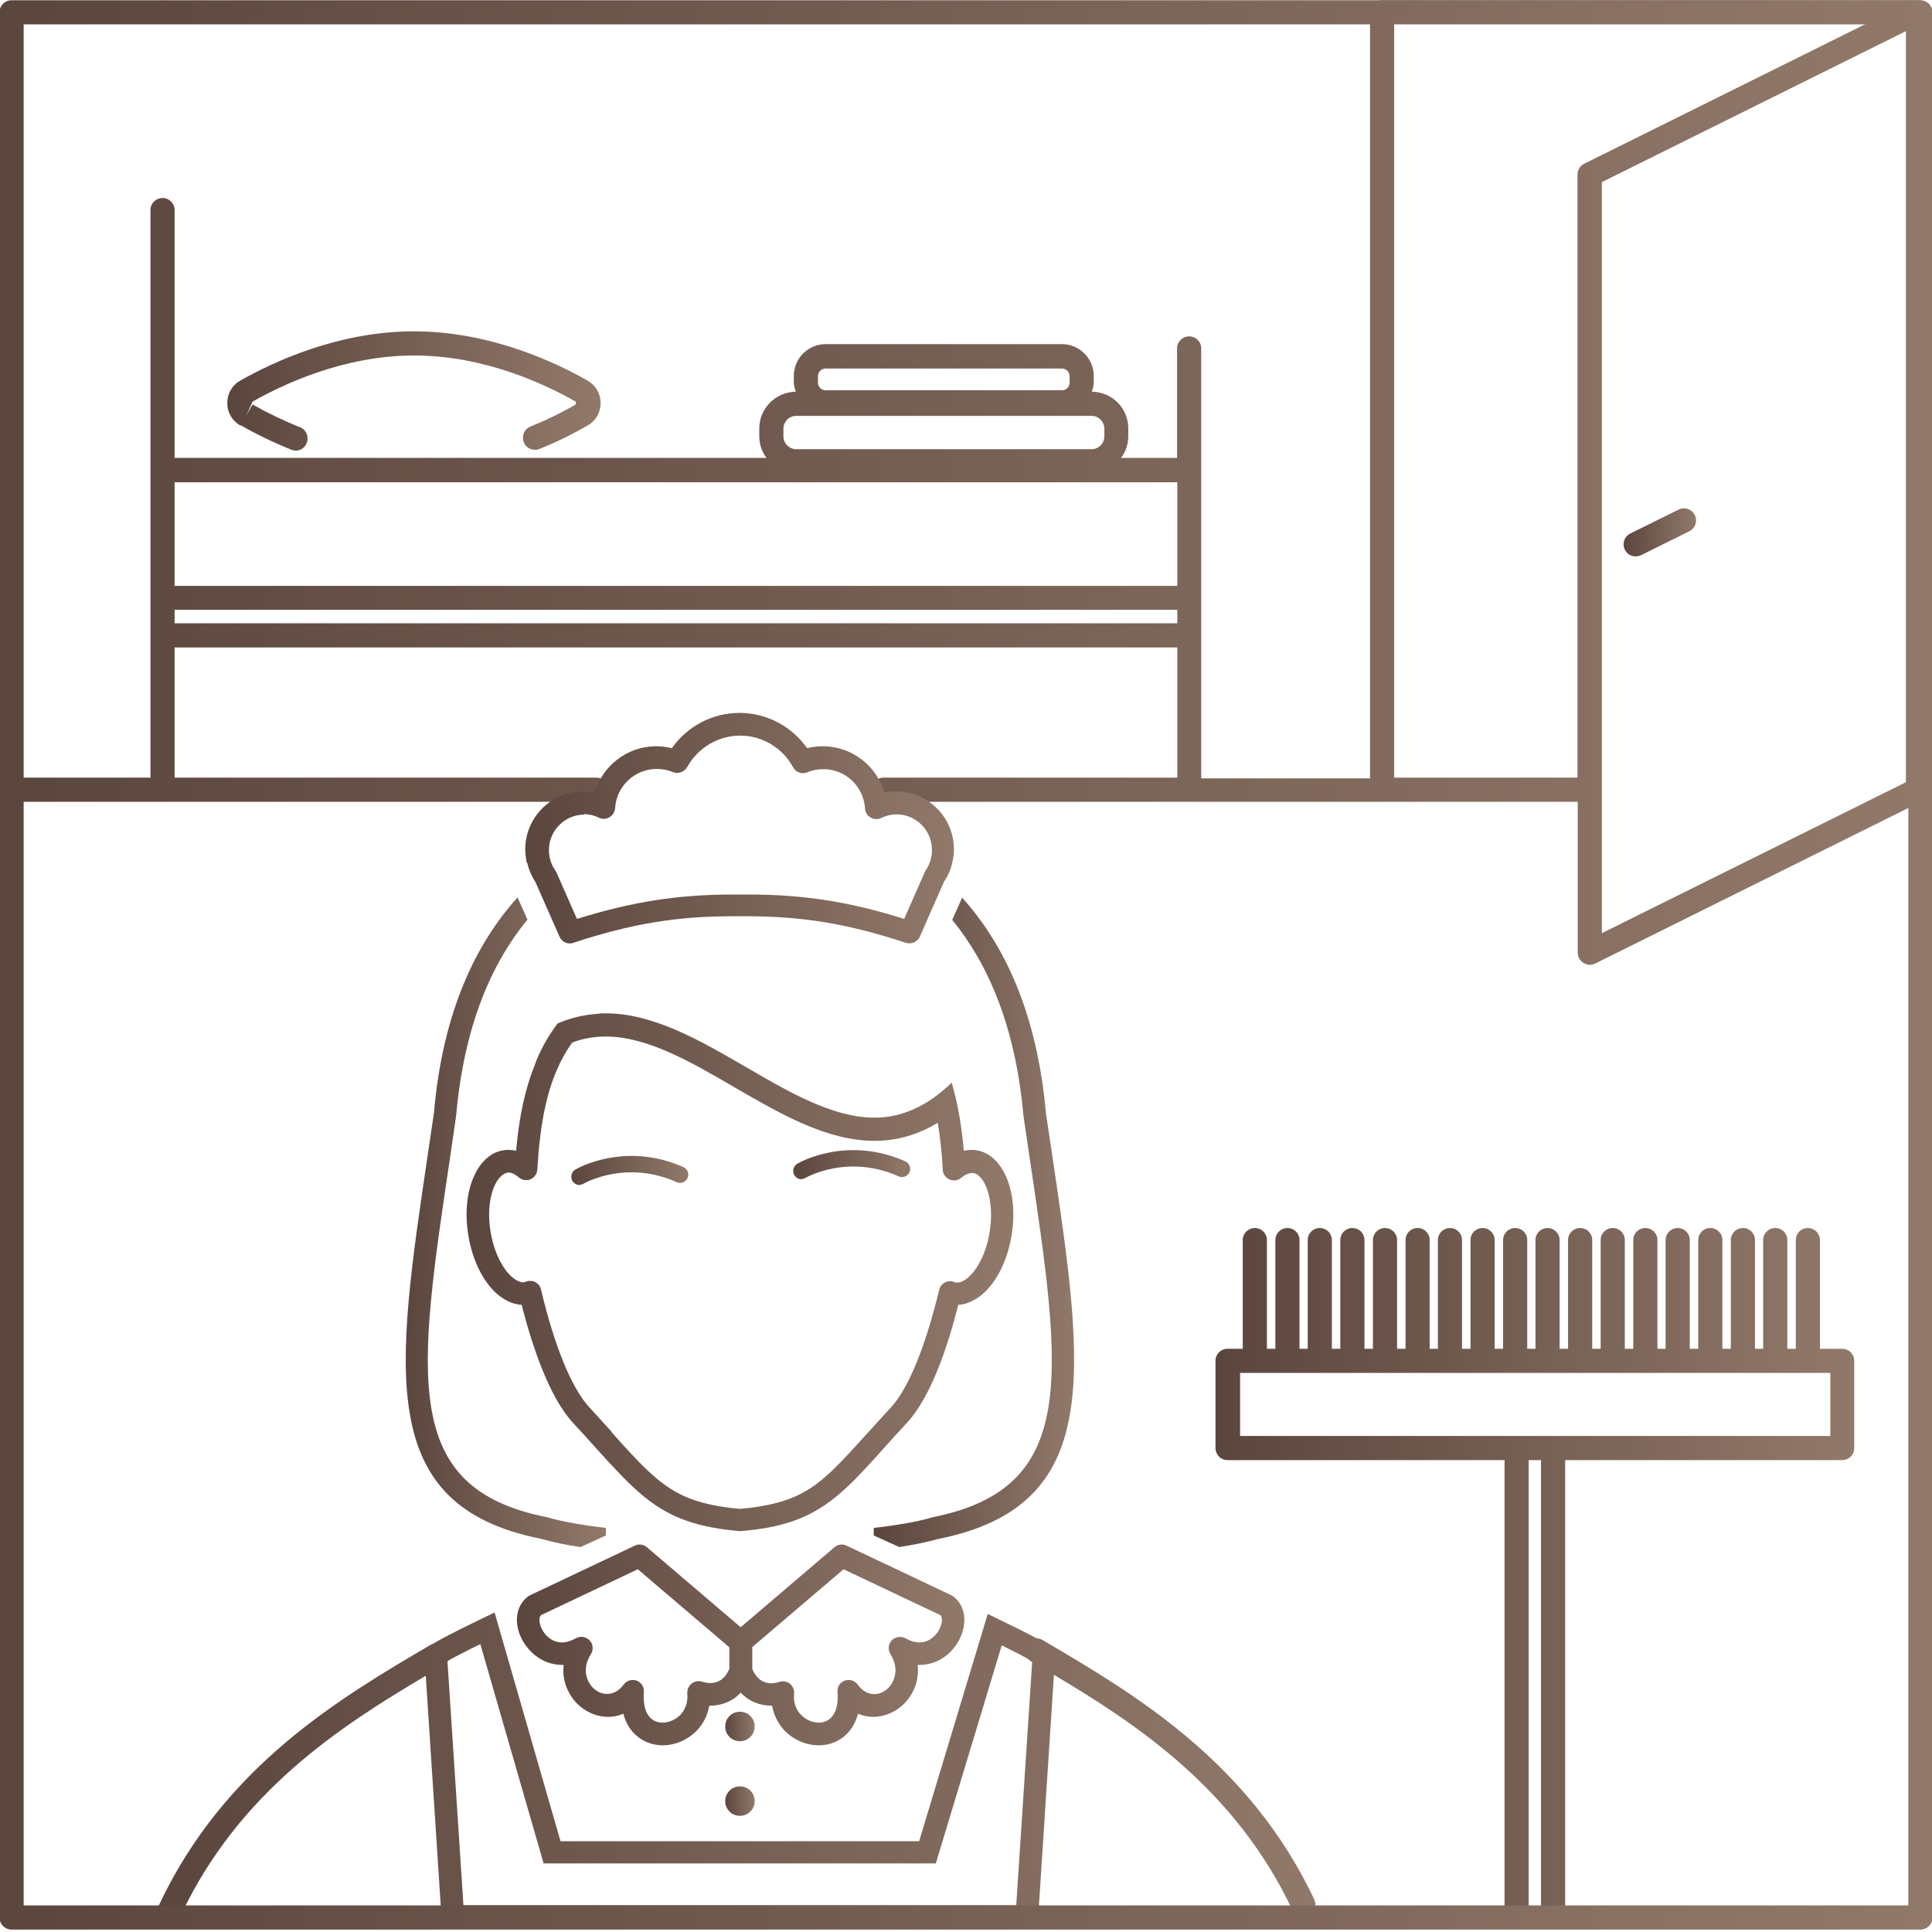
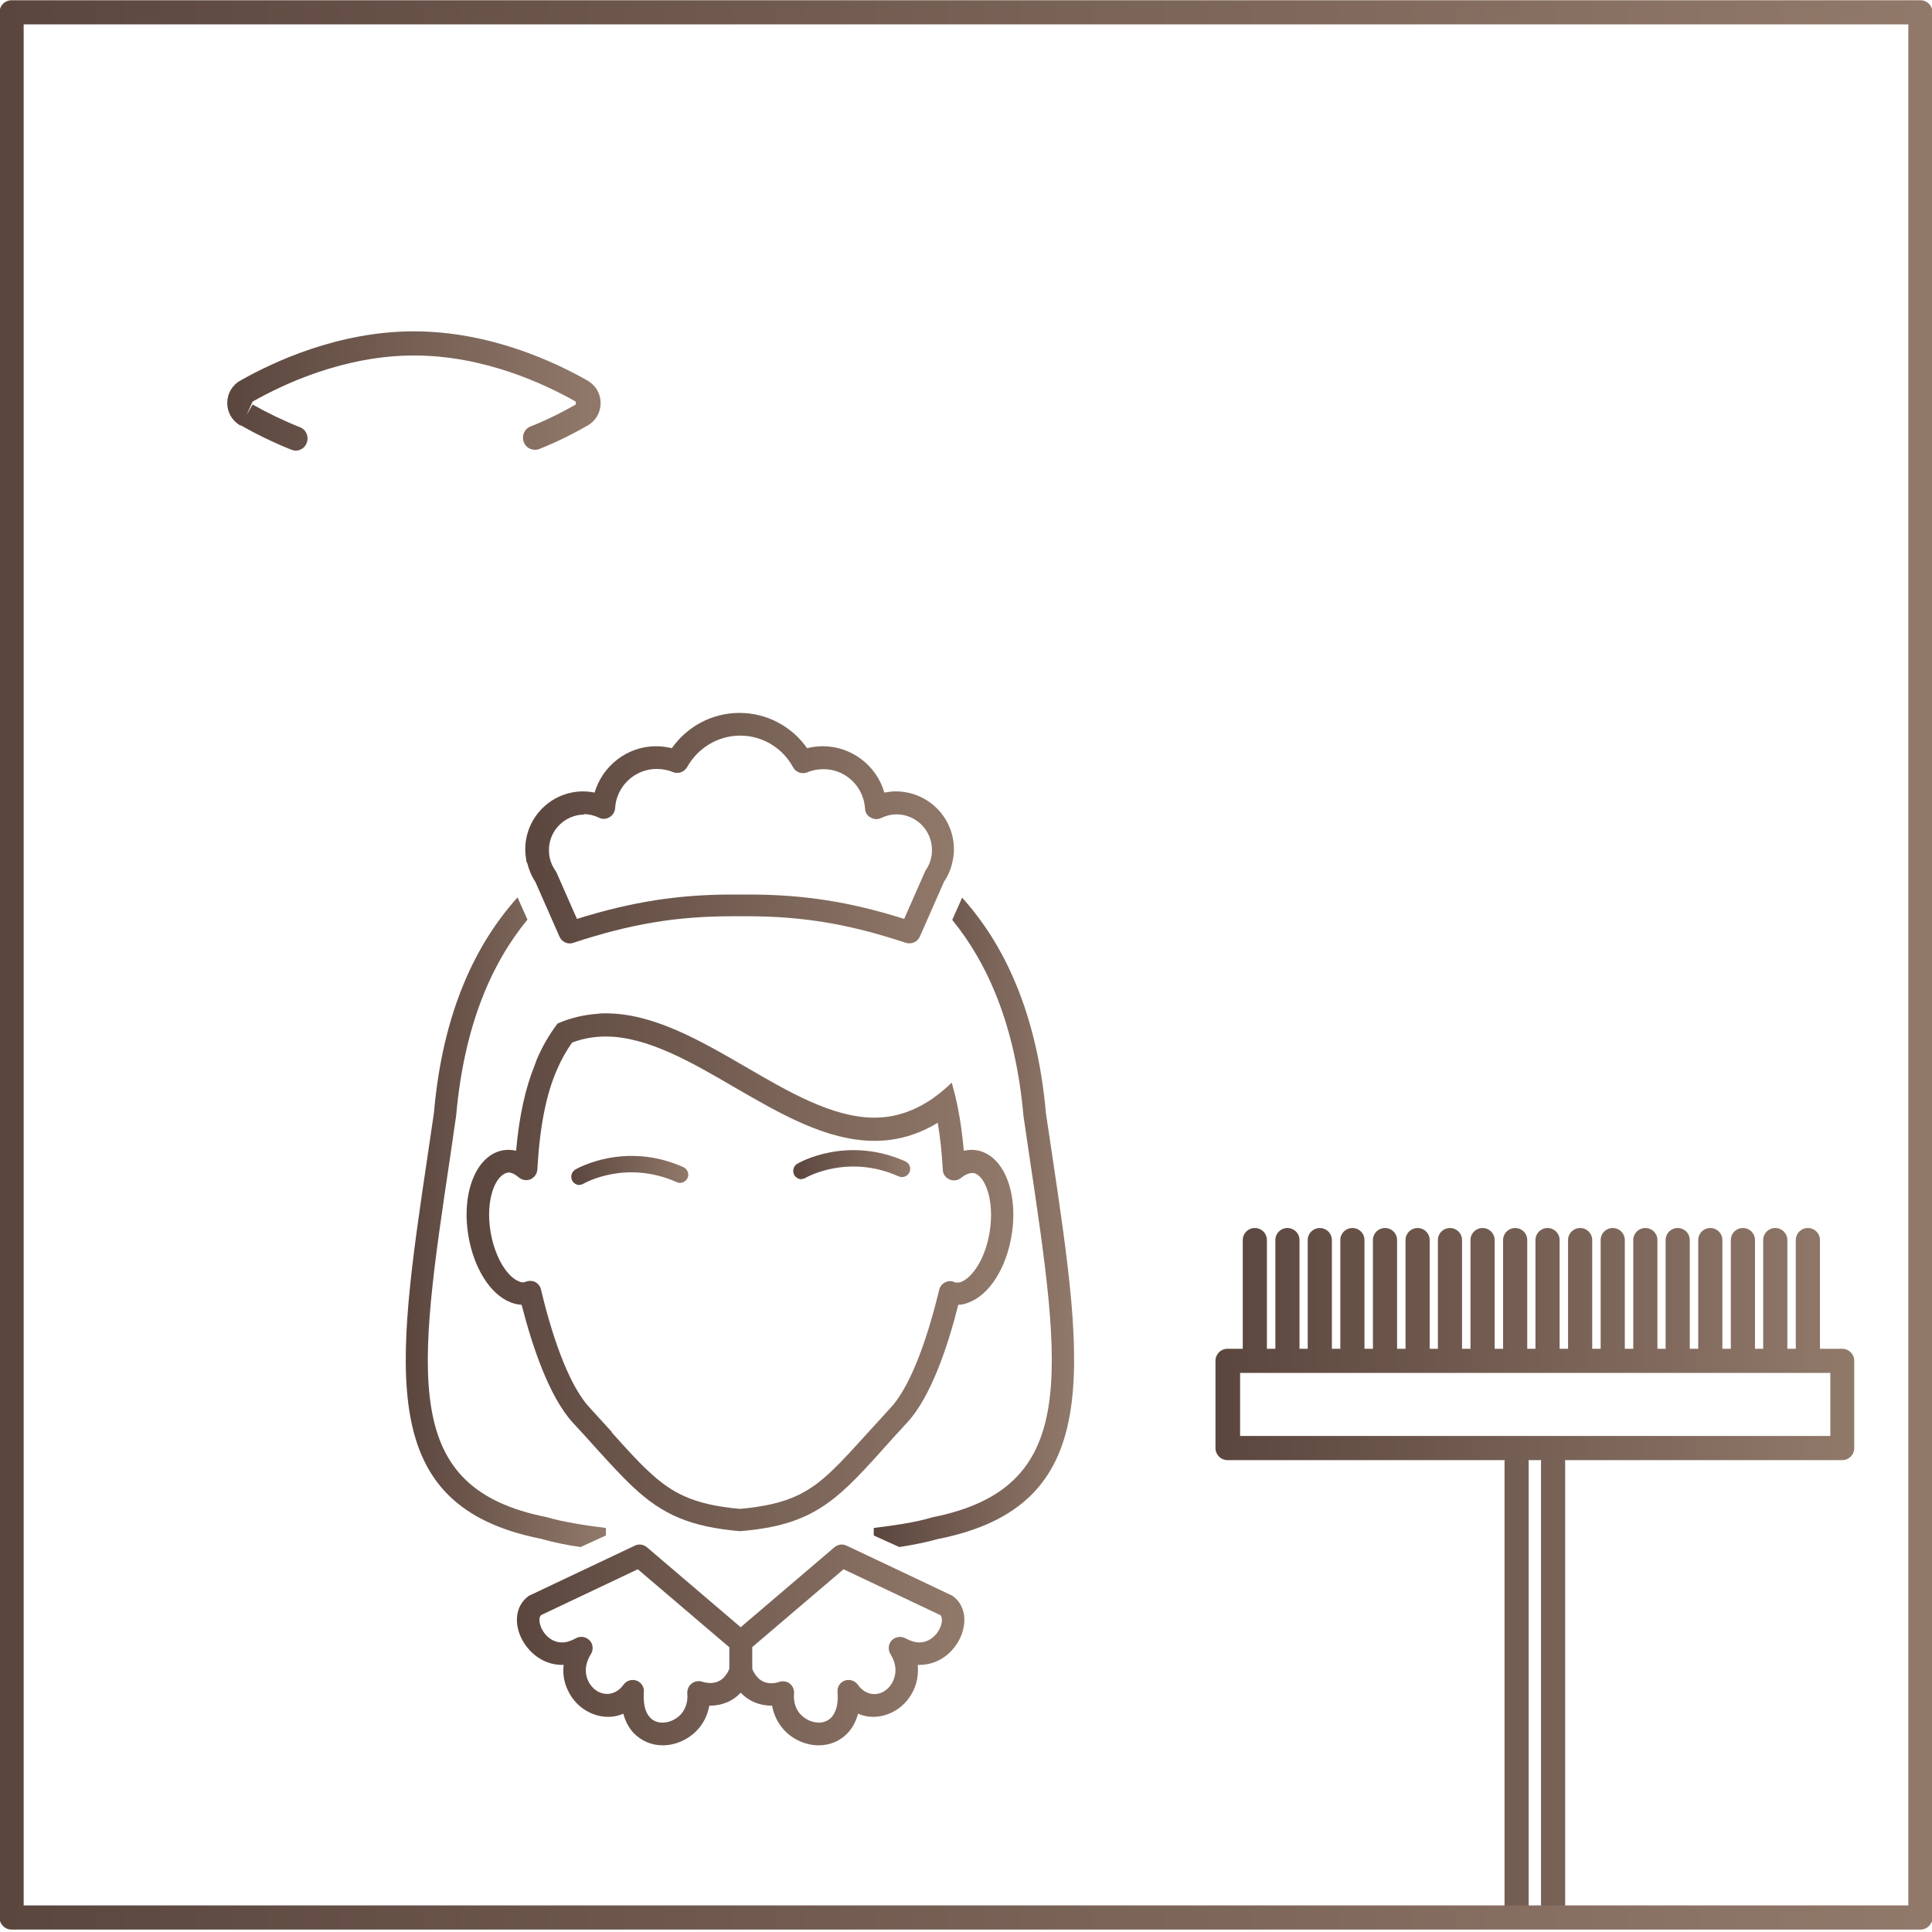
<svg xmlns="http://www.w3.org/2000/svg" xmlns:xlink="http://www.w3.org/1999/xlink" id="Layer_1" data-name="Layer 1" viewBox="0 0 80 80">
  <defs>
    <style>
      .cls-1 {
        fill: none;
        stroke: url(#linear-gradient-15);
        stroke-linecap: round;
        stroke-linejoin: round;
      }

      .cls-2 {
        fill: url(#linear-gradient);
      }

      .cls-2, .cls-3, .cls-4, .cls-5, .cls-6, .cls-7, .cls-8, .cls-9, .cls-10, .cls-11, .cls-12, .cls-13, .cls-14, .cls-15 {
        stroke-width: 0px;
      }

      .cls-3 {
        fill: url(#linear-gradient-11);
      }

      .cls-4 {
        fill: url(#linear-gradient-12);
      }

      .cls-5 {
        fill: url(#linear-gradient-13);
      }

      .cls-6 {
        fill: url(#linear-gradient-10);
      }

      .cls-7 {
        fill: url(#linear-gradient-14);
      }

      .cls-8 {
        fill: url(#linear-gradient-4);
      }

      .cls-9 {
        fill: url(#linear-gradient-2);
      }

      .cls-10 {
        fill: url(#linear-gradient-3);
      }

      .cls-11 {
        fill: url(#linear-gradient-8);
      }

      .cls-12 {
        fill: url(#linear-gradient-9);
      }

      .cls-13 {
        fill: url(#linear-gradient-7);
      }

      .cls-14 {
        fill: url(#linear-gradient-5);
      }

      .cls-15 {
        fill: url(#linear-gradient-6);
      }
    </style>
    <linearGradient id="linear-gradient" x1="9.43" y1="16.18" x2="24.88" y2="16.18" gradientUnits="userSpaceOnUse">
      <stop offset="0" stop-color="#5b463e" />
      <stop offset="1" stop-color="#91796a" />
    </linearGradient>
    <linearGradient id="linear-gradient-2" x1="-.02" y1="19.96" x2="79.92" y2="19.96" xlink:href="#linear-gradient" />
    <linearGradient id="linear-gradient-3" x1="67.23" y1="22.05" x2="70.23" y2="22.05" xlink:href="#linear-gradient" />
    <linearGradient id="linear-gradient-4" x1="19.31" y1="52.68" x2="41.97" y2="52.68" xlink:href="#linear-gradient" />
    <linearGradient id="linear-gradient-5" x1="21.77" y1="34.3" x2="39.51" y2="34.3" xlink:href="#linear-gradient" />
    <linearGradient id="linear-gradient-6" x1="16.8" y1="50.62" x2="25.1" y2="50.62" xlink:href="#linear-gradient" />
    <linearGradient id="linear-gradient-7" x1="36.18" y1="50.62" x2="44.48" y2="50.62" xlink:href="#linear-gradient" />
    <linearGradient id="linear-gradient-8" x1="30.03" y1="74.58" x2="31.25" y2="74.58" xlink:href="#linear-gradient" />
    <linearGradient id="linear-gradient-9" x1="30.03" y1="71.49" x2="31.25" y2="71.49" xlink:href="#linear-gradient" />
    <linearGradient id="linear-gradient-10" x1="21.41" y1="68.11" x2="39.94" y2="68.11" xlink:href="#linear-gradient" />
    <linearGradient id="linear-gradient-11" x1="6.56" y1="73.29" x2="54.48" y2="73.29" xlink:href="#linear-gradient" />
    <linearGradient id="linear-gradient-12" x1="23.66" y1="48.47" x2="28.51" y2="48.47" xlink:href="#linear-gradient" />
    <linearGradient id="linear-gradient-13" x1="32.84" y1="48.23" x2="37.69" y2="48.23" xlink:href="#linear-gradient" />
    <linearGradient id="linear-gradient-14" x1="50.35" y1="65.21" x2="76.79" y2="65.21" xlink:href="#linear-gradient" />
    <linearGradient id="linear-gradient-15" x1="-.02" y1="39.95" x2="80.02" y2="39.95" xlink:href="#linear-gradient" />
  </defs>
  <g>
    <path class="cls-2" d="m9.97,17.61c.66.38,1.37.72,2.09,1.01.06.02.12.04.18.04.2,0,.39-.12.46-.32.1-.26-.02-.55-.28-.65-.68-.27-1.34-.59-1.96-.94l-.25.43.25-.55c1.25-.71,3.77-1.91,6.69-1.91s5.44,1.2,6.69,1.91c0,0,0,.12,0,.12-.4.23-1.05.58-1.87.91-.26.1-.38.39-.28.65.1.26.39.38.65.28.87-.35,1.56-.72,1.99-.97.34-.19.54-.54.54-.93s-.2-.73-.54-.93c-1.33-.76-4.04-2.04-7.19-2.04s-5.85,1.28-7.19,2.04c-.34.19-.54.54-.54.93s.2.73.54.93Z" />
-     <path class="cls-9" d="m79.86.26s-.02-.03-.04-.05c-.03-.05-.07-.09-.12-.12-.01,0-.02-.02-.03-.03,0,0-.02,0-.03,0-.05-.03-.11-.05-.18-.05-.01,0-.03,0-.04,0,0,0,0,0-.01,0h-22.18c-.28,0-.5.22-.5.5v31.72h-6.99V14.43c0-.28-.22-.5-.5-.5s-.5.22-.5.5v4.53h-2.32c.19-.25.3-.56.3-.9v-.32c0-.84-.67-1.51-1.51-1.52.04-.12.08-.25.08-.39v-.26c0-.73-.59-1.32-1.32-1.32h-9.78c-.73,0-1.32.59-1.32,1.32v.26c0,.14.04.26.08.39-.83.01-1.51.69-1.51,1.52v.32c0,.34.11.65.3.9H7.24s0,0-.01,0v-10.26c0-.28-.22-.5-.5-.5s-.5.22-.5.5v23.5H.48c-.28,0-.5.22-.5.5s.22.5.5.5h24.21c.28,0,.5-.22.5-.5s-.22-.5-.5-.5H7.23v-5.39s0,0,.01,0h41.51v5.39h-12.16c-.28,0-.5.22-.5.5s.22.5.5.5h28.74v6.25c0,.17.09.33.24.42.08.05.17.08.26.08.08,0,.15-.02.22-.05l13.59-6.75c.17-.08.28-.26.28-.45V.48c0-.08-.02-.15-.06-.22Zm-45.99,15.32c0-.18.14-.32.32-.32h9.78c.18,0,.32.14.32.32v.26c0,.18-.14.32-.32.32h-9.78c-.18,0-.32-.14-.32-.32v-.26Zm-1.43,2.17c0-.29.24-.53.53-.53h12.23c.29,0,.53.24.53.53v.32c0,.29-.24.53-.53.53h-12.23c-.29,0-.53-.24-.53-.53v-.32Zm-25.2,2.22h41.51v4.29H7.24s0,0-.01,0v-4.3s0,0,.01,0Zm0,5.85s0,0-.01,0v-.57s0,0,.01,0h41.51v.56H7.24ZM65.6,6.78c-.17.08-.28.26-.28.45v24.97h-7.59V.98h19.55l-11.68,5.8Zm13.32,25.61l-12.59,6.25V7.54l12.59-6.25v31.1Z" />
-     <path class="cls-10" d="m67.73,23.04c.08,0,.15-.02.22-.05l2-.99c.25-.12.35-.42.23-.67-.12-.25-.43-.35-.67-.23l-2,.99c-.25.12-.35.42-.23.67.09.18.26.28.45.28Z" />
  </g>
  <path class="cls-8" d="m30.64,63.4s.03,0,.04,0c2-.17,3.16-.66,4.41-1.84.48-.45.98-1,1.55-1.64.28-.31.58-.65.92-1.01.99-1.07,1.69-3.17,2.12-4.88.15,0,.3-.04.44-.1.85-.32,1.55-1.42,1.77-2.79.29-1.79-.35-3.33-1.45-3.51-.18-.03-.35-.02-.53.02-.06-.66-.14-1.24-.25-1.79-.07-.36-.16-.71-.25-1.03-.26.25-.52.46-.78.65-.77.53-1.57.8-2.42.8h0c-1.73,0-3.56-1.07-5.33-2.1-1.88-1.09-3.82-2.22-5.8-2.22-.12,0-.23,0-.34.02-.57.04-1.12.17-1.65.4-.35.46-.64.96-.87,1.51-.03.07-.05.15-.08.22-.39.96-.64,2.1-.77,3.54-.18-.04-.35-.05-.53-.02-1.1.18-1.74,1.72-1.45,3.51.22,1.37.92,2.47,1.76,2.79.15.06.3.09.45.1.44,1.72,1.14,3.81,2.12,4.88.34.36.64.7.92,1.01.58.64,1.08,1.19,1.56,1.64,1.25,1.18,2.41,1.66,4.41,1.84.01,0,.03,0,.04,0Zm-5.31-4.11c-.28-.31-.59-.65-.93-1.02-.73-.79-1.44-2.52-2-4.88-.03-.13-.12-.24-.23-.3-.07-.04-.14-.05-.22-.05-.05,0-.11,0-.16.03-.03,0-.05.02-.13.03-.05,0-.11-.01-.17-.04-.45-.17-.99-.93-1.18-2.07-.21-1.3.19-2.36.74-2.44.13,0,.28.07.44.21.14.11.32.14.48.07.16-.07.27-.23.28-.4.1-1.76.36-3.12.82-4.15.17-.4.38-.77.62-1.11.45-.17.91-.25,1.39-.25,1.73,0,3.56,1.07,5.33,2.1,1.88,1.09,3.82,2.22,5.8,2.22h0c.93,0,1.8-.25,2.62-.75.1.59.17,1.23.21,1.95,0,.18.12.33.28.4.16.07.35.04.48-.07.16-.13.31-.2.5-.2.49.08.89,1.14.68,2.44-.18,1.13-.73,1.9-1.18,2.07-.06.02-.11.03-.22.03-.03,0-.05-.02-.08-.03-.12-.05-.26-.04-.38.03-.12.06-.2.17-.23.3-.57,2.36-1.28,4.1-2.01,4.88-.34.37-.65.71-.93,1.02-.59.65-1.05,1.16-1.5,1.59-.96.91-1.82,1.4-3.81,1.58-1.99-.18-2.85-.68-3.81-1.58-.45-.42-.92-.94-1.5-1.59Z" />
  <path class="cls-14" d="m21.83,35.73c.07.28.18.55.34.79l1,2.27c.1.22.35.33.57.25,2.36-.78,4.27-1.1,6.58-1.1h.31s.3,0,.3,0c2.31,0,4.22.32,6.58,1.1.05.02.1.02.15.02.18,0,.35-.1.43-.28l1-2.27c.17-.25.29-.53.35-.83.04-.17.06-.34.06-.51,0-1.33-1.08-2.4-2.41-2.4-.16,0-.31.02-.47.05-.32-1.11-1.35-1.92-2.55-1.92-.22,0-.44.03-.65.08-.64-.91-1.68-1.46-2.8-1.46s-2.16.55-2.8,1.46c-.21-.05-.43-.08-.65-.08-1.2,0-2.22.81-2.55,1.92-.15-.03-.31-.05-.47-.05-1.33,0-2.4,1.08-2.4,2.4,0,.16.02.33.05.5,0,.01,0,.03.01.04Zm2.34-2.02c.21,0,.43.05.63.15.14.07.3.06.44-.02.13-.08.22-.22.23-.37.05-.91.81-1.63,1.72-1.63.23,0,.46.04.67.13.22.09.47,0,.59-.2.45-.81,1.29-1.31,2.2-1.31s1.75.5,2.19,1.31c.11.21.37.3.59.21.21-.09.44-.13.67-.13.91,0,1.66.71,1.72,1.63,0,.15.09.3.23.37.13.08.3.09.44.02.21-.1.42-.15.63-.15.81,0,1.47.66,1.47,1.47,0,.09,0,.19-.03.29,0,0,0,.02,0,.03-.04.19-.12.37-.23.53-.02.03-.03.05-.04.08l-.85,1.93c-2.28-.72-4.19-1.01-6.47-1.01h-.3s-.31,0-.31,0c-2.29,0-4.19.3-6.47,1.01l-.85-1.93s-.03-.06-.05-.08c-.11-.16-.19-.34-.23-.53-.02-.11-.03-.21-.03-.31,0-.81.66-1.47,1.47-1.47Z" />
  <path class="cls-15" d="m22.41,63.72c.48.14,1.06.26,1.63.34.4-.18.76-.35,1.05-.48,0-.09,0-.21,0-.31-.81-.1-1.75-.24-2.46-.45-6.04-1.2-5.35-5.81-3.98-14.98l.24-1.66c.33-3.72,1.47-6.3,2.95-8.1l-.41-.92c-1.73,1.92-3.1,4.75-3.46,8.91l-.24,1.63c-1.36,9.14-2.19,14.66,4.68,16.02Z" />
  <path class="cls-13" d="m42.38,46.21l.24,1.63c1.37,9.18,2.06,13.78-4.02,14.99-.68.21-1.61.34-2.42.44,0,.11,0,.22,0,.31.29.13.65.3,1.06.48.57-.09,1.13-.2,1.59-.33,6.91-1.37,6.08-6.89,4.72-16.03l-.24-1.6c-.37-4.18-1.74-7.01-3.47-8.93l-.41.92c1.47,1.8,2.62,4.39,2.95,8.12Z" />
  <g>
-     <path class="cls-11" d="m30.64,73.97c-.34,0-.61.27-.61.61s.27.61.61.61c.34,0,.61-.27.61-.61s-.27-.61-.61-.61Z" />
-     <path class="cls-12" d="m30.64,70.88c-.34,0-.61.27-.61.61s.27.61.61.61c.34,0,.61-.27.61-.61s-.27-.61-.61-.61Z" />
    <path class="cls-6" d="m23.34,68.94c-.05.41.03.81.24,1.18.45.82,1.45,1.19,2.23.84.1.37.26.62.42.79.31.33.74.52,1.21.52.53,0,1.07-.24,1.44-.64.26-.28.42-.62.49-1,.51,0,.97-.18,1.3-.54.34.36.79.54,1.3.54.07.38.24.72.49,1,.37.4.91.64,1.44.64.47,0,.9-.18,1.21-.52.16-.17.32-.42.42-.79.78.35,1.78-.02,2.23-.84.21-.37.28-.78.24-1.18.02,0,.04,0,.07,0,.91,0,1.55-.66,1.77-1.32.2-.6.07-1.18-.36-1.51-.02-.02-.05-.04-.08-.05-.26-.13-4.35-2.06-4.35-2.06-.17-.08-.36-.05-.5.07l-3.88,3.31-3.88-3.31c-.14-.12-.34-.15-.5-.07,0,0-4.09,1.94-4.35,2.06-.03.01-.06.03-.08.05-.43.33-.57.9-.36,1.51.23.67.91,1.35,1.84,1.32Zm7.8-.73l3.79-3.23c.87.41,3.55,1.68,4.01,1.9.09.1.07.3.02.44-.11.33-.44.69-.89.69-.18,0-.37-.06-.57-.17-.19-.1-.42-.07-.57.08-.15.15-.17.39-.06.57.34.54.19.97.08,1.18-.31.56-1.01.68-1.43.09-.12-.17-.34-.24-.54-.17-.2.07-.32.27-.3.47.04.47-.05.83-.25,1.05-.17.18-.38.22-.52.22-.28,0-.56-.13-.76-.34-.15-.16-.31-.44-.27-.87.01-.15-.05-.3-.17-.4-.08-.07-.19-.1-.29-.1-.04,0-.09,0-.13.02-.13.04-.24.06-.35.06-.47,0-.69-.35-.79-.59v-.89Zm-8.74-1.33c.46-.22,3.14-1.49,4.01-1.9l3.79,3.23v.89c-.1.25-.32.59-.79.59-.11,0-.23-.02-.35-.06-.15-.04-.31-.01-.43.09-.12.1-.18.25-.17.4.04.43-.13.71-.27.87-.2.21-.48.34-.76.34-.15,0-.36-.04-.52-.22-.2-.21-.28-.58-.25-1.05.02-.21-.11-.4-.3-.47-.2-.07-.42,0-.54.17-.42.58-1.12.46-1.43-.09-.12-.21-.26-.64.08-1.18.11-.18.09-.42-.06-.57-.15-.15-.38-.19-.57-.08-.2.11-.39.17-.57.17-.45,0-.78-.36-.89-.69-.05-.15-.07-.34.02-.44Z" />
-     <path class="cls-3" d="m54.43,78.67c-2.71-5.74-7.46-8.53-11.28-10.77-.07-.04-.14-.06-.22-.06-.03-.02-.06-.03-.1-.05l-.15-.08c-.41-.21-.58-.3-1.29-.64l-.49-.24-2.84,9.41h-14.85l-2.73-9.47-.5.24c-.79.38-1.02.5-1.56.78-.18.1-.35.19-.52.29,0,0-.01,0-.02,0-3.82,2.24-8.57,5.04-11.28,10.77-.12.25-.01.55.24.67.07.03.14.05.21.05.19,0,.37-.11.45-.29,2.41-5.09,6.58-7.79,10.13-9.89l.68,10.44h18.86s0,0,0,0h5.79l.68-10.48c3.5,2.08,7.53,4.77,9.88,9.75.09.18.26.29.45.29.07,0,.14-.02.21-.05.25-.12.36-.42.24-.67Zm-12.34.22h-3.74,0s-19.16,0-19.16,0l-.66-10.08s.01-.03.02-.04c.1-.06.2-.11.31-.17.39-.2.61-.32,1.03-.52l2.62,9.08h16.24l2.73-9.03c.32.16.49.25.77.39l.17.09c.05.03.11.06.16.09.02.02.04.04.06.06.03.02.07.04.1.06l-.66,10.08Z" />
  </g>
  <path class="cls-4" d="m24,49.07c-.12,0-.23-.06-.3-.17-.09-.16-.04-.37.12-.47.08-.05,2.07-1.18,4.48-.1.17.08.25.28.17.45-.08.17-.28.25-.45.17-2.08-.93-3.78.02-3.85.06-.05.03-.11.05-.17.05Z" />
  <path class="cls-5" d="m33.19,48.83c-.12,0-.23-.06-.3-.17-.09-.16-.04-.37.12-.47.08-.05,2.06-1.18,4.48-.1.17.08.25.28.17.45-.08.17-.28.25-.45.17-2.08-.93-3.78.02-3.85.06-.05.03-.11.05-.17.05Z" />
  <path class="cls-7" d="m76.29,55.85h-.93v-4.5c0-.28-.22-.5-.5-.5s-.5.22-.5.5v4.5h-.35v-4.5c0-.28-.22-.5-.5-.5s-.5.22-.5.5v4.5h-.34v-4.5c0-.28-.22-.5-.5-.5s-.5.22-.5.5v4.5h-.35v-4.5c0-.28-.22-.5-.5-.5s-.5.22-.5.5v4.5h-.35v-4.5c0-.28-.22-.5-.5-.5s-.5.22-.5.5v4.5h-.34v-4.5c0-.28-.22-.5-.5-.5s-.5.22-.5.5v4.5h-.35v-4.5c0-.28-.22-.5-.5-.5s-.5.22-.5.5v4.5h-.35v-4.5c0-.28-.22-.5-.5-.5s-.5.22-.5.5v4.5h-.35v-4.5c0-.28-.22-.5-.5-.5s-.5.22-.5.5v4.5h-.34v-4.5c0-.28-.22-.5-.5-.5s-.5.22-.5.5v4.5h-.35v-4.5c0-.28-.22-.5-.5-.5s-.5.22-.5.5v4.5h-.35v-4.5c0-.28-.22-.5-.5-.5s-.5.22-.5.5v4.5h-.34v-4.5c0-.28-.22-.5-.5-.5s-.5.22-.5.5v4.5h-.35v-4.5c0-.28-.22-.5-.5-.5s-.5.22-.5.5v4.5h-.35v-4.5c0-.28-.22-.5-.5-.5s-.5.22-.5.5v4.5h-.35v-4.5c0-.28-.22-.5-.5-.5s-.5.22-.5.5v4.5h-.34v-4.5c0-.28-.22-.5-.5-.5s-.5.22-.5.5v4.5h-.35v-4.5c0-.28-.22-.5-.5-.5s-.5.22-.5.5v4.5h-.63c-.28,0-.5.22-.5.5v3.61c0,.28.22.5.5.5h11.48s-.01.04-.01.06v18.55c0,.28.22.5.5.5s.5-.22.5-.5v-18.55s0-.04-.01-.06h.53s-.01.04-.01.06v18.55c0,.28.22.5.5.5s.5-.22.5-.5v-18.55s0-.04-.01-.06h11.48c.28,0,.5-.22.5-.5v-3.61c0-.28-.22-.5-.5-.5Zm-.5,3.61h-24.44v-2.61h24.44v2.61Z" />
  <rect class="cls-1" x=".48" y=".51" width="79.04" height="78.89" />
</svg>